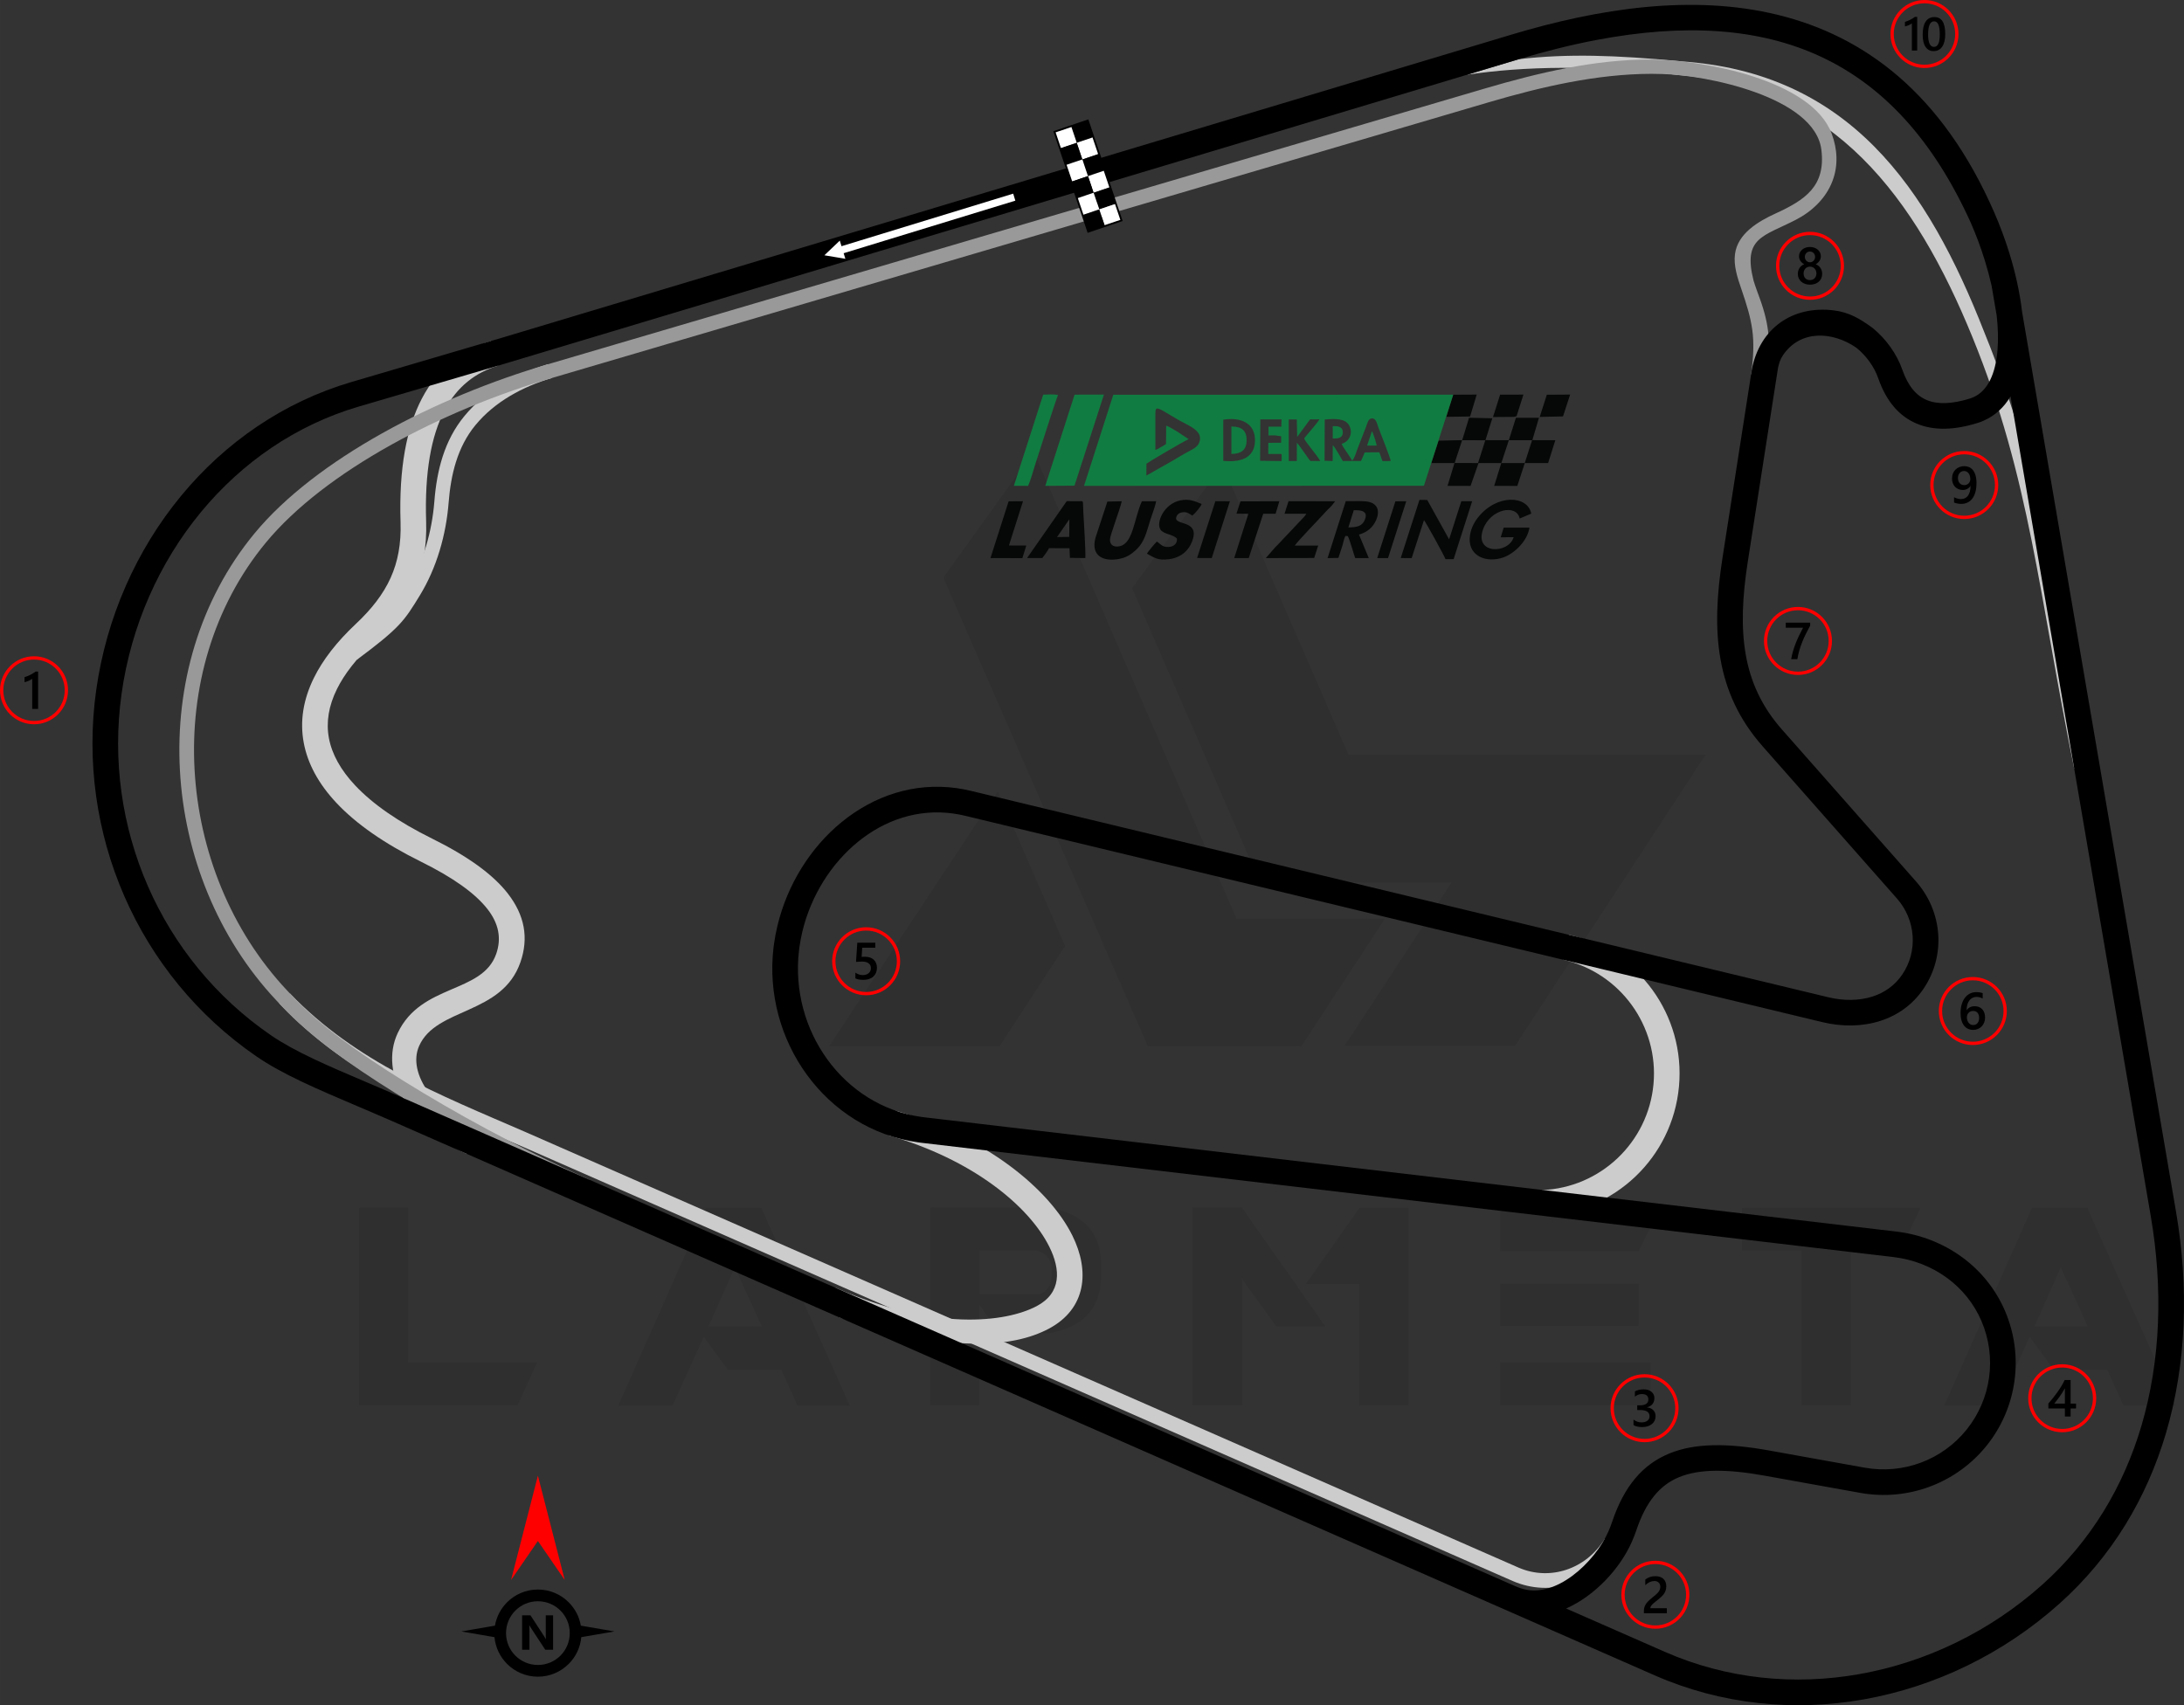
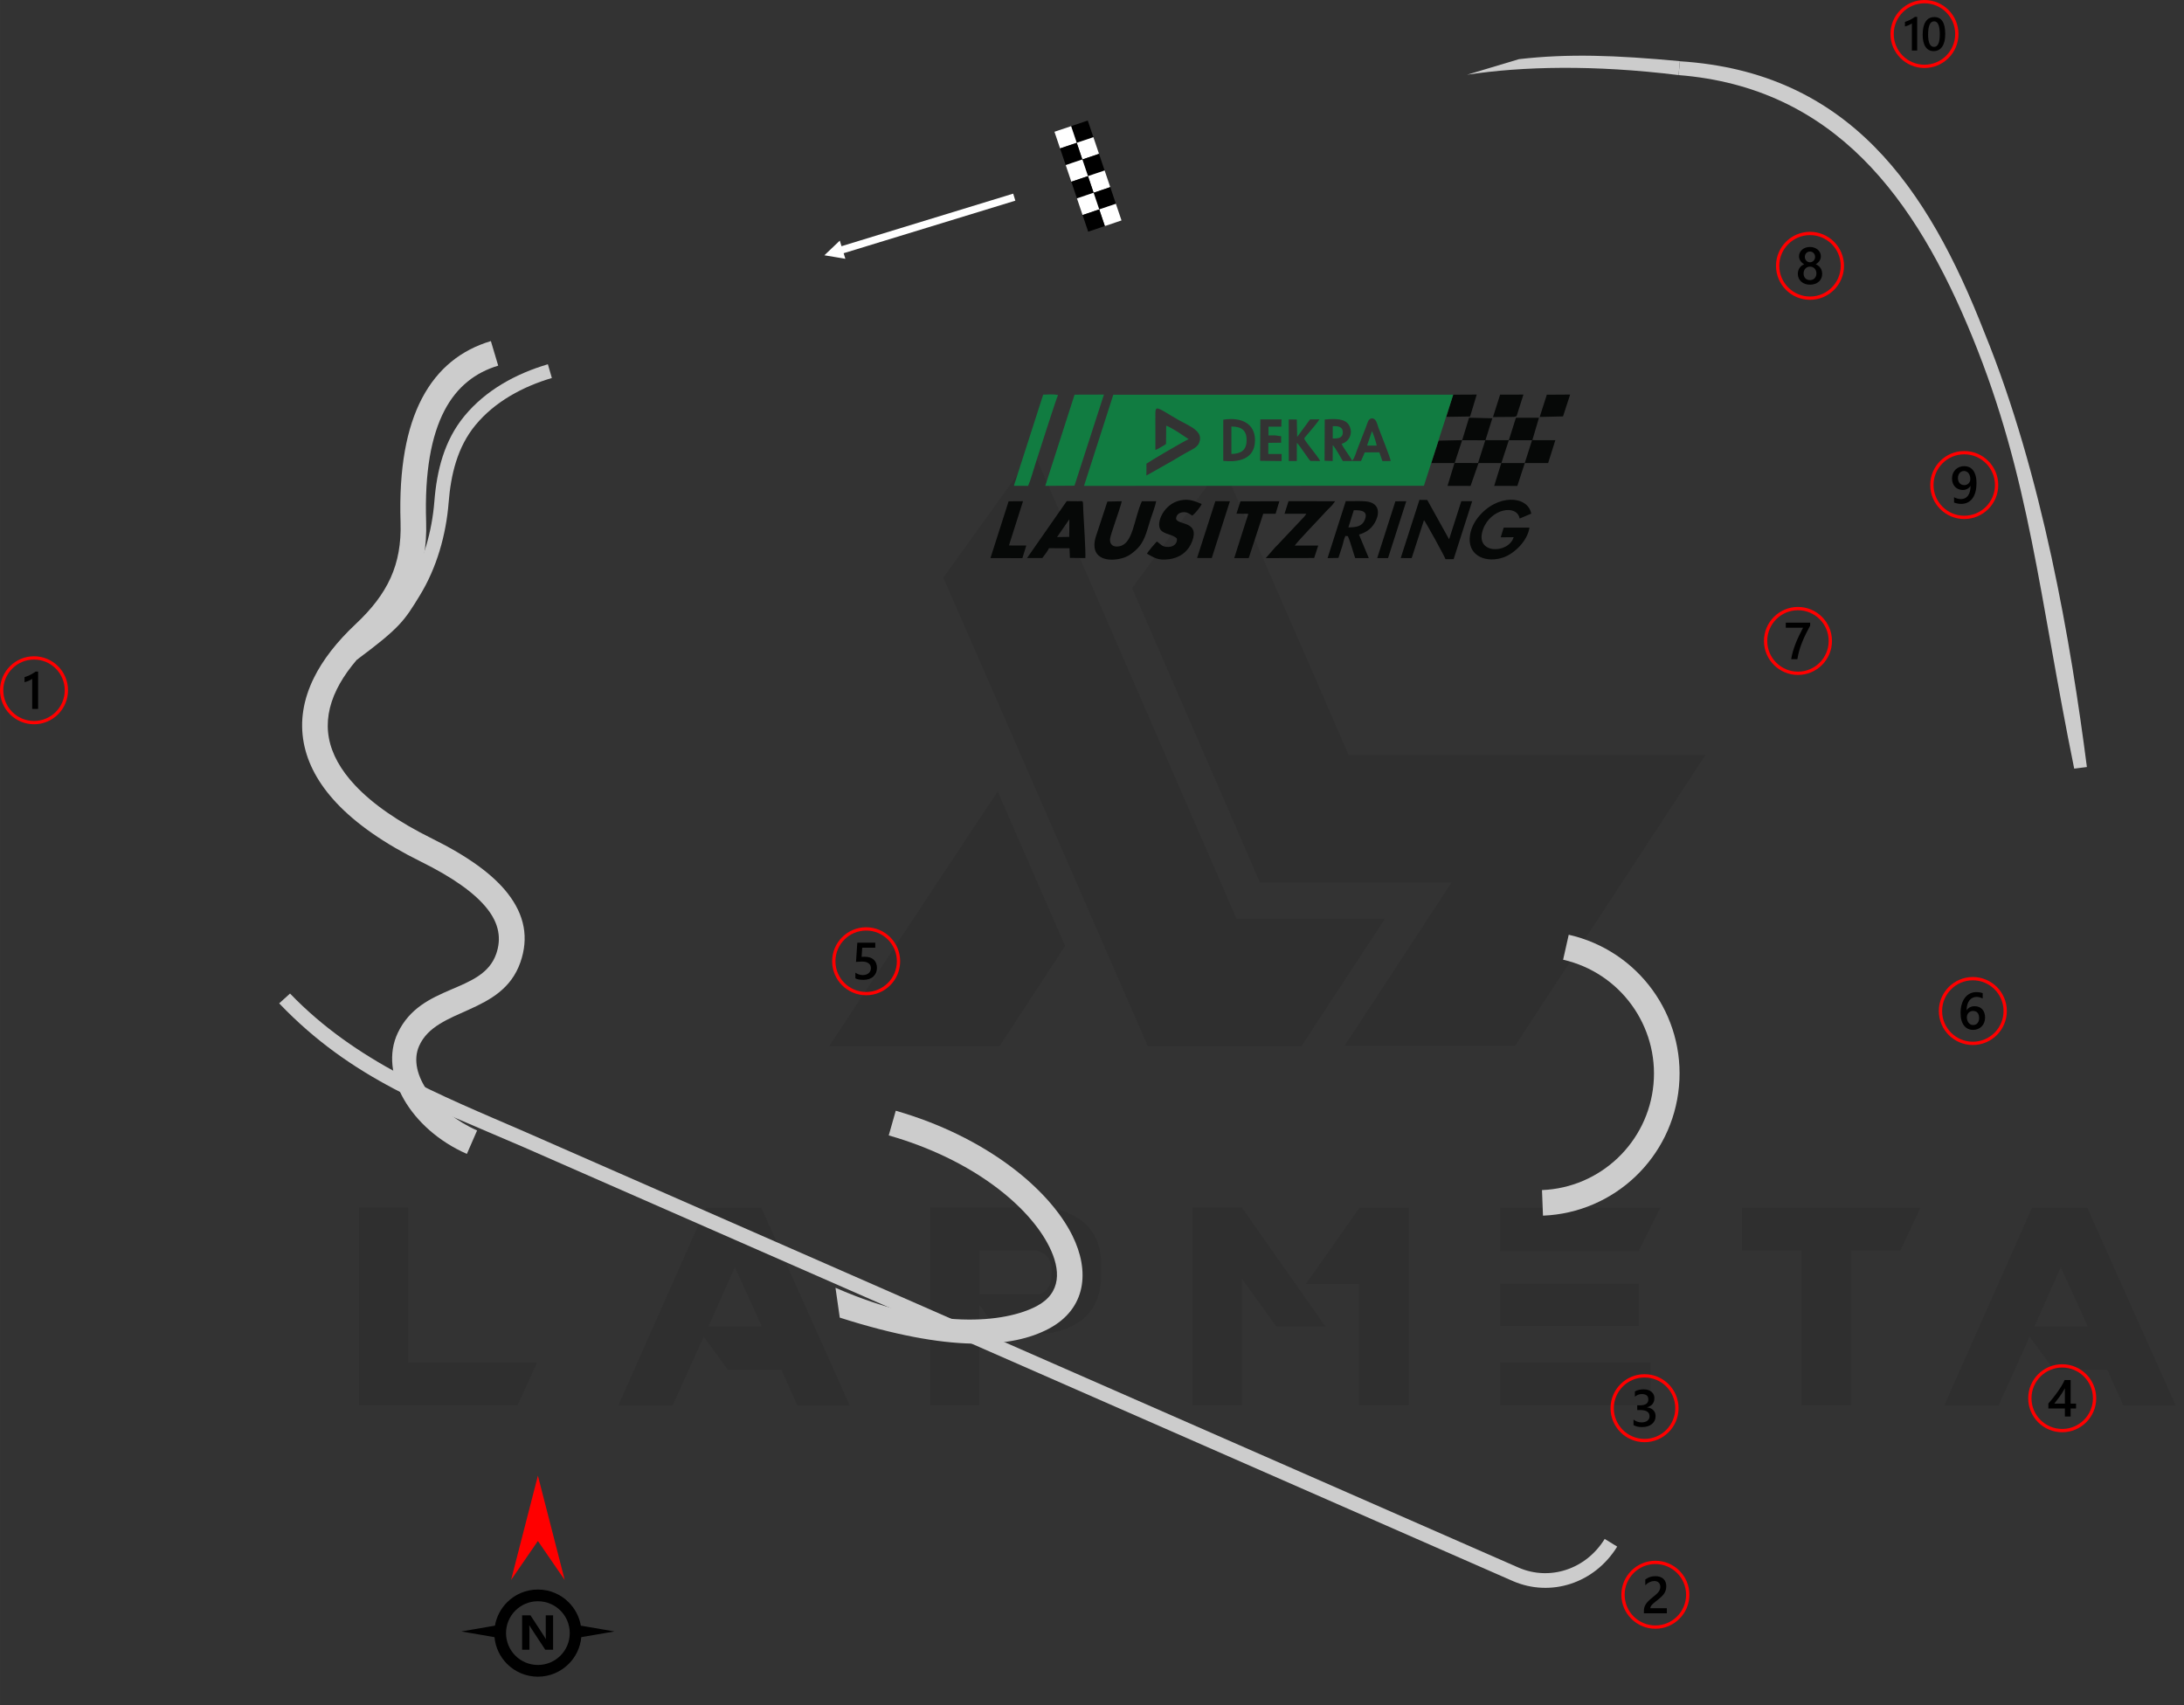
<svg xmlns="http://www.w3.org/2000/svg" xml:space="preserve" width="209.949mm" height="163.947mm" version="1.1" style="shape-rendering:geometricPrecision; text-rendering:geometricPrecision; image-rendering:optimizeQuality; fill-rule:evenodd; clip-rule:evenodd" viewBox="0 0 13019.15 10166.57">
  <rect x="0" y="0" width="13019.15" height="10166.57" fill="#333333" stroke="none" />
  <defs>
    <style type="text/css">
   
    .fil6 {fill:black}
    .fil9 {fill:#060807}
    .fil10 {fill:#117C41}
    .fil3 {fill:#999999}
    .fil2 {fill:#CCCCCC}
    .fil7 {fill:white}
    .fil4 {fill:black;fill-rule:nonzero}
    .fil1 {fill:#CCCCCC;fill-rule:nonzero}
    .fil5 {fill:red;fill-rule:nonzero}
    .fil8 {fill:white;fill-rule:nonzero}
    .fil0 {fill:black;fill-opacity:0.071}
   
  </style>
  </defs>
  <g id="Layer_x0020_1">
    <path class="fil0" d="M2139.69 8378.6l0 -1179.97 293.03 0 0 924.05 769.72 0 -117.21 255.92 -945.54 0zm3483.26 -4934.78l1219.05 2793.64 916.24 0 498.17 -759.95 -884.98 0 -1209.28 -2783.87 -539.19 750.18zm1664.47 -672.04l752.13 1728.93 2127.47 0 -1135.04 1734.8 -1015.87 0 0 -1.95 636.87 -972.89 -1142.85 0 -761.91 -1754.33 539.19 -734.55zm-937.73 2867.88l-390.72 597.81 -1015.87 0 0 -1.95 1004.15 -1517.95 402.44 922.09zm-1283.51 2740.9l-312.57 0 -95.73 -212.94 -318.44 0 -144.57 -197.31 -185.59 410.25 -324.3 0 523.56 -1179.97 330.16 0 527.47 1179.97zm-525.52 -472.77l-160.19 -351.65 -156.29 351.65 316.48 0zm1299.15 -191.45l355.55 0c50.79,-15.63 76.19,-62.52 74.23,-140.66 0,-64.47 -31.25,-105.5 -97.67,-121.13l-332.11 0 0 261.79zm117.21 234.43l-119.17 -171.92 0 599.75 -293.04 0 0 -1179.97 705.25 0c207.08,37.12 312.57,148.47 314.53,337.97l0 70.33c-1.95,191.45 -105.49,306.71 -310.62,341.88l-296.95 -0.01 0 1.96zm1943.83 -42.99l-293.04 0 -203.17 -281.31 -0.01 752.13 -294.99 0 0 -1179.97 293.03 0 498.17 709.15zm203.17 -707.2l293.04 0 0 1178.02 -294.99 0 0 -722.83 -318.44 0 320.39 -455.19zm1734.79 922.1l0 255.92 -896.7 0 0 -255.92 896.7 0zm-70.33 -468.86l0 252.01 -826.37 0 0 -252.02 826.37 0.01zm128.93 -453.24l-128.93 257.88 -826.37 0 0 -257.88 955.31 0zm840.05 253.97l-353.6 0 0 -253.97 1064.71 0 -119.17 253.97 -294.99 0 0 924.05 -295 0 0 -924.05 -1.95 0zm2232.96 926.01l-312.58 0 -95.73 -212.94 -318.43 0 -144.57 -197.31 -185.59 410.25 -324.29 0 523.56 -1179.97 330.16 0 527.47 1179.97zm-525.52 -472.77l-160.19 -351.65 -156.29 351.65 316.48 0z" />
    <path class="fil1" d="M10013.83 365.27c1008.65,64.35 1478.08,753.56 1815.26,1616.53 346.61,849.49 516.97,1859.12 611.22,2591.28l-75.67 9.57c-210.08,-1030.92 -263.19,-1730.91 -606.43,-2572.14 -339.86,-832.94 -824.78,-1489.05 -1751.71,-1562.8l7.34 -82.44z" />
    <path class="fil1" d="M9192.01 7095.4c174.2,-7 332.39,-78.03 451.02,-190.73 118.71,-112.77 197.8,-267.15 213.7,-440.72 15.91,-173.6 -33.81,-339.83 -130.09,-472.37 -96.18,-132.42 -238.78,-231.03 -408.68,-269.56l33.5 -148.94c207.67,47.09 381.77,167.35 499.01,328.76 117.15,161.29 177.63,363.91 158.2,575.85 -19.42,211.97 -115.78,400.28 -260.36,537.63 -144.67,137.44 -337.68,224.05 -550.32,232.6l-5.98 -152.53z" />
    <path class="fil2" d="M8745.52 445.55c132.62,-39.83 235.67,-70.78 309.12,-92.84 293.95,-33.67 573.01,-23.95 959.24,11.96l-7.39 83.04c-506.59,-62.21 -927.85,-52.4 -1260.97,-2.16z" />
    <path class="fil2" d="M3289.69 2253.75c-171.24,50.33 -340.2,140.52 -456.06,281.55 -107.52,130.87 -146.15,295.1 -159.23,460.62 -15.24,192.97 -71.06,390.02 -172.75,555.66 -91.09,148.39 -115.06,189.47 -374.37,381.9l-33.73 -139.12 9.38 -3.21c140.16,-48.08 249.86,-160.11 325.94,-284.04 94.67,-154.22 146.22,-338.27 160.4,-517.87 14.55,-184.29 59.12,-362.71 178.54,-508.06 127.61,-155.33 308.91,-253.73 497.84,-309.26l0.3 -0.09 23.74 81.92z" />
    <path class="fil1" d="M5339.75 6622.32c537.93,154.68 914.73,466.29 1052.69,744 105.28,211.9 83.46,437.23 -141.21,555.99 -217.06,114.73 -589.5,143.3 -1245.28,-66.58l-25.49 -177.95c592.56,260.17 1014.84,207.01 1199.59,109.35 148.57,-78.54 142.58,-218.01 75.41,-353.22 -121.48,-244.53 -460.05,-522.29 -957.58,-664.44l41.87 -147.15z" />
    <path class="fil1" d="M2783.13 6879.79c-336.95,-147.95 -527.04,-479.08 -411.93,-721.52 140.3,-295.49 503.74,-233.02 586.79,-471.12 32.51,-93.17 14.64,-181.02 -51.02,-265.74 -75,-96.76 -209.04,-190.82 -398.81,-284.65 -217.35,-107.46 -385.31,-224.83 -502.46,-349.62 -106.51,-113.46 -171.88,-233.71 -195.15,-359.03 -23.57,-126.99 -3.6,-256.63 60.93,-387.13 52.83,-106.85 135.64,-214.01 248.97,-320.41 94.8,-89 164.12,-177.8 208.17,-275.47 43.61,-96.74 63.21,-204 59.13,-331 -10.39,-323.07 36.11,-563.49 126.72,-737.14 95.14,-182.35 236.9,-290.96 411.72,-343.45l43.67 146.54c-135.81,40.78 -246.05,125.36 -320.21,267.49 -78.7,150.82 -118.88,366.24 -109.37,661.78 4.87,151.41 -19.09,280.6 -72.29,398.6 -52.78,117.05 -133.56,221.3 -242.87,323.92 -99.91,93.8 -171.97,186.34 -216.67,276.74 -49.55,100.21 -65.22,198 -47.77,292.02 17.77,95.7 70.12,190.11 156.27,281.88 104.74,111.56 258.08,218.08 458.8,317.31 210.43,104.04 362.19,212.38 452.05,328.32 99.21,127.99 125.3,263.24 74.35,409.29 -110.08,315.61 -501.3,267.71 -603.59,498.48 -74.65,168.42 105.47,398.53 345.58,503.95l-61.02 139.97z" />
    <path class="fil2" d="M1728.85 5923.54c394.74,410.23 890.73,603.15 1397.22,822.99l5926.54 2599.83c186.01,80.66 401.68,10.08 513.22,-171.15l74.51 45.8c-134.69,218.85 -395.75,303.56 -622.26,205.33l-5895.19 -2586.23c-556.08,-241.37 -1022.23,-401.77 -1458.66,-857.84l0.01 -0.27 64.6 -58.45 0.01 -0.01z" />
-     <path class="fil3" d="M10378.83 1718.31c-21.82,-63.29 -45.28,-135.41 -36.38,-203.1 16.23,-123.39 139.02,-195.29 241.64,-242.25 177.3,-81.12 299.72,-163.27 273.57,-379.16 -38.54,-318.16 -694.64,-447.47 -948.95,-452.37l-64.44 -1.25c-326.17,0.74 -655.76,77.4 -967.21,168.93l-5587.38 1644.63c-651.78,190.45 -1352.65,554.62 -1705.41,982.11 -629.87,763.33 -544.15,1954.86 126.71,2668.9 15.19,16.17 30.35,32.67 45.66,48.65 151.74,158.48 372.41,319.35 651.07,492.43 297.75,184.94 662.93,387.79 1104.99,587.51l-35.89 79.65c-445.61,-201.32 -814.22,-405.99 -1115.25,-592.98 -288.07,-178.93 -516.52,-346.47 -674,-512.81 -13.68,-14.45 -26.63,-28.24 -40.15,-42.63 -701.12,-746.25 -788.53,-1986.58 -130.47,-2784.09 364.92,-442.24 1081.2,-813.52 1749,-1008.65l5587.08 -1644.55c319.08,-93.78 656.91,-174.34 991.3,-172.3 300.07,1.83 953.97,118.65 1074.64,441.67 34.35,91.97 39.93,189.57 4.91,282.24 -39.34,104.09 -122.15,181.9 -219.65,232.12 -193.65,99.72 -315.86,104.69 -251.05,361.55 11.11,36.88 24.71,72.24 37.77,108.4 57.5,159.19 65.61,272.2 41.8,441.95l-94.35 9.82c30.55,-218.21 9.25,-314.84 -59.56,-514.43z" />
-     <path class="fil4" d="M11786.99 2522.26c-137.71,42.63 -258.61,46.1 -359.67,4.11 -104.18,-43.3 -182.52,-131.79 -231.1,-271.72 -23.49,-67.65 -70.73,-133.25 -130.44,-181.68 -142.39,-97.95 -334.3,-108.27 -437.76,45.81 -16.38,24.39 -22.25,45.34 -28.82,73.5l-180.38 1156.59c-31.95,204.88 -41.49,388.61 -11.94,555.35 28.7,161.91 95.08,308.66 215.19,444.8l799.87 906.53c79.44,90.03 124.19,200.92 132.07,314.02 7.82,112.28 -20.8,227.04 -87.99,326.1 -65.17,96.09 -155.59,158.51 -257.87,191.21 -107.78,34.45 -228.28,35.19 -345,7.09l-5110.78 -1230.48c-22.64,-5.45 -46.04,-9.84 -70.09,-13.2 -211.27,-29.54 -409.35,39.74 -567.36,168.26 -161.04,130.98 -280.71,322.66 -331.74,534.63 -7.26,30.16 -13.22,61.62 -17.78,94.24 -0.61,4.43 -1.45,11.08 -2.49,19.87 -27.89,237.21 38.05,469.37 169.87,650.28 131.1,179.93 327.49,309.19 561.34,341.89 3.83,0.53 9.79,1.28 17.98,2.24l5791.69 680.91c144.24,16.96 279.41,70.11 392.49,152.78 111.16,81.25 200.91,191.03 256.97,323.01 56.53,133.08 74.3,276.29 55.37,414.41 -18.96,138.42 -74.56,271.66 -164.69,384.48 -90.19,112.9 -207.87,196.53 -338.67,245.6 -130.5,48.95 -274.08,63.26 -416.38,37.67l-570.15 -102.55c-219.56,-39.49 -386.45,-41.56 -509.46,8.95 -116,47.64 -197.46,147.33 -253.77,313.76 -8.19,24.23 -17.38,47.87 -27.48,70.87 -70.91,161.45 -221.33,322.83 -392.17,398.43l588.71 258.47c370.51,162.67 772.67,201.16 1158.88,132.77 397.86,-70.44 778.35,-254.14 1089.68,-532.19 292.87,-261.55 485.49,-588.05 591.65,-946.33 116.56,-393.31 129.2,-825.34 56.13,-1252.62l-835.87 -4886.98c-38.29,64.86 -91.46,114.96 -161.39,145.5 -11.71,5.1 -23.93,9.66 -36.64,13.59zm-8942.83 4217.57l0 -0.01 5443.57 2390.03 739.01 324.47c13.03,5.69 26.42,10.85 40.07,15.46 202.39,68.48 439.93,-154.04 521.23,-339.19 7.96,-18.14 15.55,-37.79 22.69,-58.9 71.49,-211.3 180.82,-340.29 340.51,-405.88 152.68,-62.7 346.44,-62.53 594.4,-17.93l570.15 102.55c114.82,20.65 230.77,9.07 336.22,-30.49 104.94,-39.36 199.55,-106.7 272.28,-197.75 72.86,-91.21 117.76,-198.53 132.99,-309.71 15.27,-111.46 0.96,-226.99 -44.6,-334.26 -45,-105.93 -117.2,-194.17 -206.73,-259.61 -91.71,-67.05 -201.75,-110.21 -319.51,-124.05l-5791.69 -680.91c-5.04,-0.59 -12.28,-1.55 -21.56,-2.85 -276.84,-38.71 -508.97,-191.25 -663.62,-403.49 -153.93,-211.25 -231,-481.67 -198.6,-757.36 0.66,-5.62 1.7,-13.44 3.09,-23.46 5,-35.73 11.96,-72 20.77,-108.6 58.9,-244.64 197.34,-466.13 383.78,-617.77 189.47,-154.11 428.32,-236.98 684.6,-201.15 27.12,3.79 55.28,9.17 84.45,16.19l5110.78 1230.48c90.69,21.83 182.86,21.72 263.64,-4.1 70.7,-22.6 133.04,-65.51 177.72,-131.39 47.17,-69.55 67.23,-150.66 61.67,-230.4 -5.6,-80.4 -37.37,-159.18 -93.78,-223.1l-799.87 -906.53c-140.59,-159.34 -218.2,-330.72 -251.68,-519.57 -32.62,-184.03 -22.56,-383.77 11.94,-604.99 58.51,-375.15 116.85,-750.34 175.42,-1125.48 48.35,-243.57 242.04,-379.08 486.2,-349.85 93.98,11.25 157.66,50.17 232.37,104.32 80.97,65.67 145.53,156.09 178.3,250.48 33.1,95.34 82.34,153.93 145.56,180.2 66.35,27.57 152.75,23.12 256.19,-8.9 7.03,-2.17 13.87,-4.73 20.48,-7.61 87.92,-38.38 132.87,-142.04 144.6,-278.48 5.52,-64.19 3.67,-134.71 -4.61,-208.93l-30.52 -178.41c-11.21,-49.59 -24.71,-99.86 -40.27,-150.12 -23.52,-75.98 -51.76,-151.93 -83.91,-225.55 -447.88,-987.66 -1188.61,-1286.3 -2231.05,-1088.92 -157.32,29.78 -308.81,68.93 -462.21,114.44l-6084.79 1827.34 0 0 -831.28 243.9c-375.95,110.57 -696.84,334.37 -939.24,627.36 -251.19,303.61 -418,681.22 -474.59,1084.18 -55.79,397.29 2.24,794.16 157.01,1148.21 154.03,352.33 403.92,662.35 732.82,888.26 143.75,98.74 340.25,182.38 571.51,280.81 68.21,29.03 139.5,59.38 217.83,93.77l440.24 193.29zm151.31 -4727.12l6015.51 -1806.54c515.78,-154.9 1076.54,-243 1588.02,-117.35 517.46,127.12 980.12,470.12 1288.88,1177.36 34.37,78.72 64.62,160.11 89.89,241.71 17.49,56.49 32.57,113.11 45.01,169.11l0.02 0 0.06 0.34c13.59,61.25 24,121.74 30.86,180.45l917.92 5366.64c76.83,449.24 63.11,904.88 -60.32,1321.41 -113.93,384.44 -321.11,735.23 -636.51,1016.91 -333.13,297.5 -739.92,493.99 -1165.05,569.27 -414.53,73.4 -846.94,31.76 -1246.21,-143.54l-897.75 -394.16 -739.07 -324.5 -5883.81 -2583.32c-72.14,-31.67 -145.94,-63.09 -216.62,-93.17 -238.98,-101.72 -442.03,-188.14 -597.83,-295.16 -353.09,-242.52 -621.34,-575.3 -786.66,-953.46 -165.9,-379.5 -228.12,-804.69 -168.37,-1230.16 60.58,-431.43 239.17,-835.71 508.09,-1160.75 261.08,-315.57 607.45,-556.83 1014,-676.4l899.97 -264.7z" />
    <g id="_1761859528672">
      <g>
        <path class="fil5" d="M202.74 3912.7c55.98,0 106.67,22.7 143.35,59.38 36.69,36.68 59.38,87.37 59.38,143.35 0,55.98 -22.7,106.68 -59.38,143.36 -36.68,36.68 -87.37,59.38 -143.35,59.38 -55.98,0 -106.68,-22.71 -143.36,-59.38 -36.69,-36.69 -59.38,-87.39 -59.38,-143.36 0,-55.98 22.7,-106.67 59.38,-143.35 36.68,-36.69 87.38,-59.38 143.36,-59.38zm129.44 73.3c-33.13,-33.12 -78.89,-53.61 -129.44,-53.61 -50.55,0 -96.32,20.49 -129.44,53.61 -33.11,33.12 -53.61,78.89 -53.61,129.44 0,50.55 20.49,96.32 53.61,129.44 33.13,33.12 78.89,53.61 129.44,53.61 50.55,0 96.32,-20.49 129.44,-53.61 33.12,-33.13 53.61,-78.9 53.61,-129.44 0,-50.55 -20.49,-96.32 -53.61,-129.44z" />
        <path class="fil6" d="M227.2 4004.17l0 222.52 -35.23 0 0 -179.42c-6.37,4.56 -13.21,8.45 -20.57,11.61 -7.3,3.2 -15.7,6 -25.13,8.43l0 -30.04c5.9,-1.91 11.55,-3.93 16.99,-6.06 5.49,-2.12 10.88,-4.51 16.16,-7.14 5.34,-2.64 10.67,-5.6 16.12,-8.81 5.39,-3.27 10.99,-6.95 16.79,-11.09l14.86 0z" />
      </g>
      <g>
        <g>
          <rect class="fil6" transform="matrix(0.467 1.383 -1.383 0.467 6484.33 718.629)" width="71.78" height="71.78" />
          <rect class="fil7" transform="matrix(0.467 1.383 -1.383 0.467 6517.85 817.902)" width="71.78" height="71.78" />
          <rect class="fil6" transform="matrix(0.467 1.383 -1.383 0.467 6551.38 917.174)" width="71.78" height="71.78" />
          <rect class="fil7" transform="matrix(0.467 1.383 -1.383 0.467 6584.9 1016.45)" width="71.78" height="71.78" />
          <rect class="fil6" transform="matrix(0.467 1.383 -1.383 0.467 6618.42 1115.72)" width="71.78" height="71.78" />
          <rect class="fil7" transform="matrix(0.467 1.383 -1.383 0.467 6651.94 1214.99)" width="71.78" height="71.78" />
          <rect class="fil7" transform="matrix(0.467 1.383 -1.383 0.467 6385.06 752.151)" width="71.78" height="71.78" />
          <rect class="fil6" transform="matrix(0.467 1.383 -1.383 0.467 6418.58 851.423)" width="71.78" height="71.78" />
          <rect class="fil7" transform="matrix(0.467 1.383 -1.383 0.467 6452.1 950.696)" width="71.78" height="71.78" />
          <rect class="fil6" transform="matrix(0.467 1.383 -1.383 0.467 6485.63 1049.97)" width="71.78" height="71.78" />
          <rect class="fil7" transform="matrix(0.467 1.383 -1.383 0.467 6519.15 1149.24)" width="71.78" height="71.78" />
          <rect class="fil6" transform="matrix(0.467 1.383 -1.383 0.467 6552.67 1248.51)" width="71.78" height="71.78" />
        </g>
-         <path class="fil4" d="M6687.2 1319.44l-203.71 68.77 -204.61 -605.96 208.85 -70.54c68.44,201.91 136.44,403.99 204.65,605.99l-5.18 1.74zm-102.75 23.19l94.08 -31.76 -197.62 -585.3 -188.22 63.52 197.64 585.3 94.11 -31.77z" />
      </g>
      <g>
        <path class="fil4" d="M3206.45 9476.96c71.64,0 136.57,29.09 183.58,76.09l0.14 0.14c37.08,37.08 62.98,85.3 72.29,139.17l200.31 34.5 -197.62 34.04c-5.72,62.14 -33.3,117.92 -74.98,159.6l-0.14 0c-47.02,47 -111.94,76.09 -183.58,76.09 -71.75,0 -136.72,-29.09 -183.73,-76.09 -41.68,-41.68 -69.27,-97.48 -74.98,-159.6l-197.62 -34.04 200.31 -34.5c9.31,-53.87 35.21,-102.09 72.29,-139.17l0 -0.14c47,-47 111.98,-76.09 183.73,-76.09zm90.62 359.08l-46.64 0 -84.63 -128.98c-4.94,-7.53 -8.41,-13.19 -10.31,-17.01l-0.55 0c0.74,7.24 1.12,18.33 1.12,33.18l0 112.81 -43.67 0 0 -205.25 49.84 0 81.44 124.93c3.71,5.66 7.13,11.24 10.31,16.76l0.58 0c-0.78,-4.74 -1.17,-14.17 -1.17,-28.19l0 -113.5 43.67 0 0 205.25zm43.77 -233.65c-34.35,-34.32 -81.89,-55.56 -134.38,-55.56 -52.46,0 -99.96,21.27 -134.32,55.62 -34.4,34.29 -55.63,81.82 -55.63,134.32 0,52.46 21.28,99.96 55.63,134.32 34.35,34.35 81.86,55.62 134.32,55.62 52.5,0 100.03,-21.23 134.38,-55.56 34.29,-34.42 55.56,-81.93 55.56,-134.38 0,-52.5 -21.23,-100.03 -55.56,-134.39z" />
        <polygon class="fil5" points="3206.45,9187.47 3046.51,9420.17 3206.45,8798.01 3366.4,9420.17 " />
      </g>
      <polygon class="fil8" points="5029.11,1509.73 6052.61,1196.36 6039.8,1154.53 5016.31,1467.89 5006.11,1434.6 4914.28,1522.01 5039.31,1543.02 " />
      <g>
        <path class="fil9" d="M9174.06 2490.64l-137.39 0.2 -42.19 133.55 -139.31 -0.27 40.75 -130.22 -138.68 -3.43 -41.04 134.11 137.88 0.38 -43.36 135.72 -139.22 -0.4 44.65 -136.22 -140.46 3.01 -43.26 133.7 137.89 0.12 -41.36 135.82 137.27 0.35 47.69 -136.36 135.86 0.27 44.7 -136.44 138.32 0.15 -43.52 135.95 -139.91 0.22 -42.32 135.92 138.06 0.34 44.34 -136.3 139.28 -0.15 42.87 -136.28 -137.03 -0.31 39.48 -133.44zm4.42 -4.82l138.91 -3.13 42.45 -130.21 -138.97 0.86 -42.4 132.49zm-278.55 0.71l125.27 -0.97 15.39 -4.37 40.85 -128.59 -138.97 0.36 -42.55 133.57zm-136.44 -3.4l39.54 -130.59 -140.24 0.67 -40.9 132.08 141.6 -2.16z" />
        <path class="fil9" d="M6806.73 2988.64c-47.81,108.35 -51.95,249.87 -131.37,267.75 -34.84,7.84 -60.76,-5.84 -58.43,-41.77 1.75,-27.01 58.89,-175.4 70.06,-226.15l-85.77 1.89 -70.75 215c-31.75,118.03 58.59,142.87 139.43,127.29 44.11,-8.5 68.81,-24.86 95.95,-48.47 57.68,-50.18 66.12,-105.07 92.97,-189.1 9.67,-30.28 28.61,-78.25 33.06,-106.76l-85.14 0.32zm1228.17 207.94l-14.94 -1.26c-8.64,17.03 -14.01,47.51 -18.28,60.29 -8.22,24.69 -14.82,46.64 -23.25,70.69l-64.6 1.18 108.45 -339.52c38.12,0.83 84.8,-2.39 120.76,1.43 75.2,8 81.76,62.1 60.81,110.22 -20.29,46.61 -54.81,74.06 -102.65,87.57l58.25 140.02 -80.76 0c-6.59,-15.61 -29.05,-98.51 -43.78,-130.64zm348.06 -208.25l-64.9 0.5 -108.41 338.56 64.62 0.05 108.7 -339.1zm-1051.37 0.02l-86.86 -0.04 -108.82 338.49 87.57 0.33 108.12 -338.78zm-1233.27 -0.08l-85.83 0.61 -108.33 338.5 190.42 0.25 23.2 -75.15 -103.36 -0.32 83.9 -263.89zm1505.67 74.87l22.47 -74.72 -231.92 0.55 -23.93 73.71 70.8 0.77 -84.06 263.91 86.53 -0.16 86.41 -264.17 73.71 0.09zm466.13 -21.11c46.25,-1.15 88.87,5.12 64.19,60.4 -15.4,34.5 -46.33,41.62 -96.41,41.99l32.23 -102.39zm-962.73 32.18c17.54,-13.64 49.4,-51.75 56.07,-69.42 -39.72,-15.65 -72.19,-32.64 -126.61,-21.59 -99.48,20.2 -147.13,134.09 -119.1,174.51 20.08,28.97 75.05,27.09 98.17,53.72 2.59,30.63 -20.4,48.06 -49.66,49.55 -41.86,2.14 -50.82,-21.95 -70.23,-32.2 -11.31,11.55 -52.54,58.46 -58.67,72.59 41.32,21.67 62.55,42.03 131.85,32.63 69.14,-9.38 116.53,-49.78 137.9,-107.97 44.52,-121.24 -86.65,-94.01 -96.55,-132.79 1.11,-22.67 16.02,-35.81 38.54,-38.95 27.97,-3.9 43.96,10.95 58.29,19.91zm610.97 178.54c17.13,-26.47 148.47,-161.14 182.62,-199.68 22.73,-25.65 30.19,-25.62 58.23,-64.65l-278.14 -0.18 -23.97 74.95 129.89 0.11c-6.42,11.26 -18.53,25.31 -28.76,34.84l-123.69 130.89c-11.55,13.67 -17.62,18.48 -30.79,31.74l-58.15 66.61 288.38 -0.57 24.18 -74.13 -139.81 0.06zm1304.63 -49.97c-28.91,100.16 -236.93,104.38 -182.08,-47.39 44.39,-122.81 200.82,-151.39 217.97,-63.86l69.13 -29.19c-20.28,-108.9 -205.7,-120.77 -319.61,25.54 -23.71,30.45 -45.18,73.33 -47.34,122.72 -4.66,106.92 101.93,147.33 200.68,112.85 67.12,-23.43 143.97,-98.97 155.55,-177.61l-153.61 -0.07 -17.88 57.79 77.19 -0.78zm-247.13 -214.44l-64.7 -0.36 -72.84 227.34 -130.24 -234.46 -46.5 -0.66 -111.64 346.87 65.23 0.38 73.35 -226.09c9.26,8.75 122.6,214.64 128.33,232.54l48.47 -0.17 110.54 -345.37zm-2401.46 107.84l-0.53 104.78 -72.6 1 73.13 -105.78zm-160.89 230.72c9.95,-13.18 34.99,-45.13 39.27,-58.52l122.64 0.43 2.42 57.39 92.03 1c2.73,-38.54 -8.89,-216.39 -12.07,-276.94 -3.89,-73.97 4.84,-61.91 -31.46,-61.86l-67.39 -0.6 -236.5 339.29 91.07 -0.19z" />
        <path class="fil10" d="M7292.16 2502.18c105.28,-16.88 190.71,20.92 189.13,125.36 -1.67,110.7 -98.84,129.92 -189.22,120.1l0.09 -245.45zm857.12 154.46l57.62 -0.09c-4.33,-21.18 -19.71,-69.78 -28.25,-86.25l-29.37 86.33zm-204.74 -42.4c32.54,0.91 61.03,-2.61 60.26,-37.62 -0.74,-33.83 -28.92,-36.59 -59.93,-36.07l-0.32 73.68zm-603.85 92.24c57.24,-0.85 89.23,-21.94 90.5,-78.92 1.39,-62.02 -29.87,-84.34 -90.59,-84.68l0.09 163.59zm-1211.99 190.27c16.43,-36.41 31.19,-94.02 44.62,-134.7 19.3,-58.44 121.81,-382.48 133.81,-406.9 -28.08,-6.18 -60.36,-2.59 -88.53,-2.19l-174.71 543.61 84.81 0.18zm452.02 -544.18l-175.03 0.53 -174.68 543.74 174.21 -1.22 175.5 -543.05zm1479.38 394.19c14.86,-13.2 23.01,-48.37 30.78,-67.4l51.57 -132.49c8.17,-19.43 12.33,-52.9 37.21,-52.34 24.61,0.55 29.46,33.39 37.73,55.91 16.31,44.36 68.07,170.73 73.06,198.29l-49.65 0.21 -18.25 -52.24 -87 0.6 -22.24 51.27 -108.68 -0.09c-8.48,-15.6 -47.77,-84.34 -59.83,-94.46l-0.55 94.78 -48.27 -1.7 0.98 -245.9c60.2,-5.94 121.55,-6.33 144.65,33.52 27.9,48.11 -0.5,100.77 -43.98,111.11 7.88,22.31 52.07,77.16 62.48,100.95zm-498.46 -150.48c13.13,-0.74 25.75,-0.42 38.93,-0.49l36.54 5.32 -0.15 38.42 -76.35 0.79 -0.17 66.13 79.42 0.2 -0.01 42.24 -128.09 -1.57 1.35 -246.87 126.4 -0.07 -1.69 38.84c11.47,4.12 -0.24,-3.01 1.3,0.64 0.06,0.14 -0.56,2.23 -1.17,3.76l-76.35 0.18 0.06 52.47zm-674.33 -117.52c0,-50.51 0.17,-56.77 63.15,-19.23 28.39,16.92 52.53,31.76 81.47,47.93 60.45,33.78 142.54,62.92 117.21,130.51 -11.32,30.19 -44.42,42.84 -71.53,57.63 -28.34,15.45 -52.59,30.61 -81.28,47.64l-162.56 92.01 0.42 -70.75c7.46,-7.04 222.07,-133.98 251.54,-146.19l-66.1 -43.87c-17.27,-10.26 -52.95,-32.56 -67.76,-36.53l-1.05 109.17c-11.44,8.94 -19.4,11.84 -31.5,19.26l-14.62 8.8c-8.41,4.41 -10.62,5.22 -17.26,7.93l-0.11 -204.3zm922.18 21.59l55.48 -0.16c-11.57,21.45 -59.43,75.51 -80.22,100.27 -8.66,10.3 -4.87,3.75 -9.87,15.29 10.93,24.23 74.37,95.68 95.48,132.82l-58.41 -0.25c-6.58,-2.59 -62.26,-90.23 -81.23,-108.54l-0.25 109.01 -47.91 -0.21 -0.25 -247.82 48.05 0.24 2.33 104.03 76.83 -104.67zm853.31 -147.15l-2026.3 0.5 -174.46 543.1 2026.16 -0.71 174.6 -542.88z" />
      </g>
      <g>
        <path class="fil5" d="M11472.08 0c55.98,0 106.67,22.7 143.36,59.38 36.69,36.69 59.38,87.37 59.38,143.35 0,55.98 -22.7,106.68 -59.38,143.36 -36.69,36.67 -87.38,59.38 -143.36,59.38 -55.98,0 -106.67,-22.7 -143.36,-59.38 -36.69,-36.69 -59.38,-87.39 -59.38,-143.36 0,-55.98 22.7,-106.67 59.38,-143.35 36.68,-36.69 87.38,-59.38 143.36,-59.38zm129.44 73.3c-33.12,-33.12 -78.89,-53.61 -129.44,-53.61 -50.55,0 -96.32,20.49 -129.44,53.61 -33.13,33.12 -53.61,78.89 -53.61,129.44 0,50.55 20.49,96.32 53.61,129.44 33.11,33.12 78.88,53.61 129.44,53.61 50.55,0 96.32,-20.49 129.44,-53.61 33.12,-33.12 53.61,-78.89 53.61,-129.44 0,-50.55 -20.49,-96.32 -53.61,-129.44z" />
        <path class="fil6" d="M11428.73 100.69l0 200.82 -31.79 0 0 -161.92c-5.74,4.11 -11.92,7.63 -18.57,10.48 -6.59,2.89 -14.16,5.42 -22.67,7.61l0 -27.12c5.33,-1.72 10.42,-3.54 15.33,-5.47 4.95,-1.91 9.82,-4.07 14.59,-6.44 4.82,-2.39 9.63,-5.06 14.55,-7.95 4.88,-2.95 9.92,-6.27 15.16,-10.01l13.41 0zm97.7 204.1c-20.43,0 -36.43,-8.32 -47.88,-25.06 -11.45,-16.69 -17.16,-40.86 -17.16,-72.47 0,-34.7 5.93,-60.93 17.9,-78.74 11.97,-17.81 29.23,-26.75 51.81,-26.75 43.2,0 64.75,33.57 64.75,100.72 0,33.24 -6.08,58.58 -18.27,76.07 -12.16,17.49 -29.23,26.23 -51.15,26.23zm3.18 -177.63c-23.86,0 -35.77,26.23 -35.77,78.74 0,49.15 11.68,73.69 35.07,73.69 22.99,0 34.5,-24.96 34.5,-74.9 0,-51.72 -11.27,-77.53 -33.8,-77.53z" />
      </g>
      <g>
        <path class="fil5" d="M11709.18 2689.01c55.98,0 106.68,22.7 143.36,59.38 36.68,36.68 59.38,87.38 59.38,143.36 0,55.98 -22.7,106.67 -59.38,143.36 -36.68,36.68 -87.38,59.38 -143.36,59.38 -55.98,0 -106.67,-22.71 -143.36,-59.38 -36.68,-36.69 -59.38,-87.38 -59.38,-143.36 0,-55.98 22.7,-106.68 59.38,-143.36 36.69,-36.68 87.38,-59.38 143.36,-59.38zm129.44 73.3c-33.13,-33.12 -78.9,-53.61 -129.44,-53.61 -50.55,0 -96.32,20.49 -129.44,53.61 -33.11,33.13 -53.61,78.9 -53.61,129.44 0,50.55 20.49,96.31 53.61,129.44 33.13,33.12 78.9,53.61 129.44,53.61 50.55,0 96.32,-20.49 129.44,-53.61 33.11,-33.12 53.61,-78.89 53.61,-129.44 0,-50.55 -20.49,-96.32 -53.61,-129.44z" />
        <path class="fil6" d="M11782.11 2879.85c0,21.77 -2.33,40.46 -7.04,56.17 -4.72,15.69 -11.19,28.59 -19.43,38.69 -8.24,10.1 -17.93,17.56 -28.95,22.38 -11.09,4.81 -23.01,7.2 -35.76,7.2 -4.14,0 -8.33,-0.25 -12.53,-0.73 -4.2,-0.52 -8.18,-1.19 -11.97,-1.97 -3.84,-0.82 -7.26,-1.71 -10.36,-2.69 -3.06,-0.92 -5.65,-1.87 -7.67,-2.8l0 -31.7c2.12,1.3 4.77,2.65 7.93,3.99 3.11,1.41 6.53,2.59 10.21,3.68 3.73,1.04 7.57,1.92 11.55,2.53 3.99,0.68 7.88,1.04 11.61,1.04 8.59,0 16.42,-1.71 23.46,-5.02 7.06,-3.37 13,-8.3 17.98,-14.87 4.97,-6.59 8.75,-14.76 11.45,-24.5 2.69,-9.8 4.04,-21.08 4.04,-33.94l-0.63 0c-1.81,3.21 -4.2,6.28 -7.2,9.18 -3,2.9 -6.43,5.43 -10.26,7.61 -3.84,2.18 -8.14,3.89 -12.81,5.24 -4.71,1.29 -9.74,1.96 -15.12,1.96 -9.12,0 -17.56,-1.59 -25.44,-4.81 -7.83,-3.16 -14.62,-7.67 -20.41,-13.57 -5.76,-5.86 -10.26,-13 -13.57,-21.4 -3.27,-8.4 -4.92,-17.77 -4.92,-28.08 0,-11.34 1.86,-21.56 5.59,-30.72 3.79,-9.17 8.91,-16.94 15.5,-23.36 6.57,-6.43 14.34,-11.4 23.2,-14.87 8.9,-3.53 18.6,-5.29 29.01,-5.29 9.79,0 19.12,1.87 27.87,5.55 8.76,3.73 16.42,9.57 23.06,17.61 6.63,8.08 11.86,18.44 15.79,31.19 3.88,12.75 5.8,28.19 5.8,46.32zm-36.74 -23.2c0,-7.3 -0.92,-13.95 -2.79,-19.89 -1.87,-5.96 -4.46,-11.09 -7.83,-15.34 -3.31,-4.25 -7.31,-7.57 -11.92,-9.85 -4.56,-2.33 -9.64,-3.53 -15.07,-3.53 -4.88,0 -9.49,0.99 -13.89,2.96 -4.41,1.97 -8.24,4.82 -11.55,8.45 -3.27,3.62 -5.9,8.02 -7.82,13.2 -1.92,5.13 -2.85,10.88 -2.85,17.15 0,6.9 0.92,12.96 2.79,18.18 1.86,5.3 4.45,9.69 7.82,13.32 3.32,3.58 7.36,6.33 12.08,8.19 4.66,1.87 9.89,2.79 15.54,2.79 5.08,0 9.74,-0.92 14.04,-2.79 4.3,-1.87 8.02,-4.41 11.24,-7.62 3.16,-3.16 5.65,-6.95 7.51,-11.29 1.81,-4.35 2.69,-9.02 2.69,-13.94z" />
      </g>
      <g>
        <path class="fil5" d="M10789.75 1382.11c55.98,0 106.67,22.7 143.36,59.38 36.68,36.69 59.38,87.38 59.38,143.36 0,55.98 -22.7,106.68 -59.38,143.36 -36.69,36.68 -87.38,59.38 -143.36,59.38 -55.98,0 -106.67,-22.7 -143.36,-59.38 -36.67,-36.69 -59.38,-87.39 -59.38,-143.36 0,-55.98 22.71,-106.67 59.38,-143.36 36.69,-36.68 87.38,-59.38 143.36,-59.38zm129.44 73.3c-33.13,-33.12 -78.9,-53.61 -129.44,-53.61 -50.55,0 -96.31,20.49 -129.44,53.61 -33.12,33.12 -53.61,78.89 -53.61,129.44 0,50.55 20.49,96.32 53.61,129.44 33.13,33.12 78.89,53.61 129.44,53.61 50.55,0 96.32,-20.49 129.44,-53.61 33.11,-33.12 53.61,-78.89 53.61,-129.44 0,-50.55 -20.49,-96.32 -53.61,-129.44z" />
        <path class="fil6" d="M10717.21 1633.05c0,-6.26 0.78,-12.32 2.34,-18.18 1.55,-5.9 3.94,-11.3 7.04,-16.27 3.16,-4.98 7.1,-9.43 11.87,-13.37 4.77,-3.93 10.31,-7.09 16.69,-9.54 -9.43,-5.28 -16.89,-12.01 -22.49,-20.25 -5.54,-8.29 -8.34,-17.41 -8.34,-27.42 0,-8.02 1.66,-15.38 4.98,-22.17 3.26,-6.78 7.83,-12.64 13.62,-17.61 5.86,-4.98 12.69,-8.81 20.58,-11.61 7.93,-2.79 16.53,-4.2 25.79,-4.2 9.43,0 18.09,1.45 26.07,4.25 7.93,2.85 14.81,6.73 20.61,11.71 5.8,4.97 10.36,10.83 13.57,17.62 3.27,6.78 4.87,14.08 4.87,22.01 0,10 -2.79,19.12 -8.34,27.42 -5.59,8.24 -12.95,14.97 -22.17,20.25 6.26,2.45 11.81,5.61 16.63,9.49 4.81,3.89 8.81,8.28 12.07,13.26 3.22,4.98 5.65,10.36 7.3,16.27 1.61,5.86 2.39,11.96 2.39,18.34 0,9.53 -1.77,18.24 -5.28,26.12 -3.58,7.87 -8.5,14.66 -14.88,20.25 -6.36,5.65 -14.03,10 -22.95,13.16 -8.85,3.11 -18.7,4.66 -29.42,4.66 -10.62,0 -20.36,-1.55 -29.22,-4.66 -8.86,-3.16 -16.48,-7.52 -22.89,-13.16 -6.43,-5.59 -11.45,-12.38 -15.03,-20.25 -3.63,-7.88 -5.39,-16.59 -5.39,-26.12zm34.3 -3c0,6.16 0.88,11.71 2.69,16.69 1.86,4.97 4.41,9.17 7.77,12.59 3.31,3.42 7.35,6.06 12.07,7.87 4.71,1.81 9.95,2.75 15.7,2.75 5.55,0 10.67,-0.94 15.34,-2.8 4.67,-1.86 8.65,-4.55 12.07,-8.02 3.37,-3.53 6.06,-7.73 7.98,-12.64 1.92,-4.87 2.85,-10.36 2.85,-16.42 0,-5.59 -0.87,-10.83 -2.69,-15.75 -1.86,-4.87 -4.4,-9.17 -7.76,-12.79 -3.32,-3.68 -7.36,-6.53 -12.08,-8.65 -4.71,-2.13 -9.95,-3.21 -15.7,-3.21 -5.44,0 -10.57,0.98 -15.22,2.95 -4.73,1.97 -8.76,4.76 -12.18,8.35 -3.37,3.63 -6.02,7.87 -7.98,12.85 -1.92,4.97 -2.85,10.36 -2.85,16.27zm7.41 -98.39c0,4.56 0.82,8.76 2.44,12.69 1.61,3.88 3.77,7.26 6.52,10.16 2.75,2.9 5.96,5.13 9.64,6.73 3.67,1.67 7.67,2.45 11.91,2.45 4.25,0 8.24,-0.84 11.92,-2.49 3.67,-1.66 6.95,-3.94 9.74,-6.84 2.75,-2.9 4.98,-6.26 6.59,-10.16 1.61,-3.89 2.43,-8.09 2.43,-12.54 0,-4.55 -0.78,-8.81 -2.33,-12.74 -1.61,-3.93 -3.73,-7.36 -6.47,-10.15 -2.75,-2.85 -5.96,-5.08 -9.69,-6.68 -3.78,-1.61 -7.82,-2.43 -12.17,-2.43 -4.56,0 -8.7,0.82 -12.44,2.49 -3.73,1.66 -6.94,3.99 -9.63,6.95 -2.69,2.9 -4.77,6.32 -6.22,10.2 -1.51,3.88 -2.22,8.02 -2.22,12.38z" />
      </g>
      <g>
        <path class="fil5" d="M10717.97 3618.6c55.98,0 106.68,22.71 143.36,59.39 36.67,36.69 59.38,87.39 59.38,143.36 0,55.98 -22.71,106.67 -59.38,143.36 -36.69,36.68 -87.39,59.38 -143.36,59.38 -55.98,0 -106.68,-22.7 -143.36,-59.38 -36.68,-36.69 -59.38,-87.38 -59.38,-143.36 0,-55.98 22.7,-106.68 59.39,-143.36 36.68,-36.68 87.38,-59.39 143.36,-59.39zm129.44 73.31c-33.13,-33.13 -78.89,-53.61 -129.44,-53.61 -50.55,0 -96.32,20.49 -129.44,53.61 -33.13,33.12 -53.62,78.88 -53.62,129.44 0,50.55 20.49,96.32 53.61,129.44 33.12,33.12 78.89,53.61 129.44,53.61 50.55,0 96.32,-20.49 129.44,-53.61 33.12,-33.12 53.61,-78.89 53.61,-129.44 0,-50.55 -20.49,-96.32 -53.61,-129.44z" />
        <path class="fil6" d="M10790.69 3730.14c-9.12,16.67 -17.72,33.21 -25.8,49.53 -8.13,16.38 -15.44,32.74 -22.01,49.27 -6.59,16.47 -12.28,33.11 -17.16,49.84 -4.87,16.79 -8.59,33.88 -11.24,51.39l-36.88 0c2.43,-15.59 5.9,-31.13 10.41,-46.68 4.5,-15.54 9.79,-31.04 15.86,-46.57 6.06,-15.55 12.84,-31.15 20.41,-46.84 7.51,-15.69 15.54,-31.55 24.03,-47.51l-103.05 0 0 -30.04 145.43 0 0 17.61z" />
      </g>
      <g>
        <path class="fil5" d="M11760.32 5825.03c55.98,0 106.68,22.7 143.36,59.38 36.67,36.69 59.38,87.39 59.38,143.36 0,55.98 -22.71,106.67 -59.38,143.36 -36.69,36.68 -87.39,59.38 -143.36,59.38 -55.98,0 -106.67,-22.7 -143.35,-59.38 -36.68,-36.69 -59.38,-87.38 -59.38,-143.36 0,-55.98 22.7,-106.68 59.38,-143.36 36.69,-36.68 87.37,-59.38 143.35,-59.38zm129.44 73.3c-33.13,-33.12 -78.89,-53.61 -129.44,-53.61 -50.55,0 -96.32,20.49 -129.44,53.61 -33.12,33.13 -53.61,78.89 -53.61,129.44 0,50.55 20.49,96.32 53.61,129.44 33.13,33.11 78.89,53.61 129.44,53.61 50.55,0 96.32,-20.49 129.44,-53.61 33.12,-33.13 53.61,-78.9 53.61,-129.44 0,-50.55 -20.49,-96.32 -53.61,-129.44z" />
        <path class="fil6" d="M11833.4 6066.55c0,10.93 -1.8,20.93 -5.39,29.94 -3.57,8.96 -8.55,16.73 -14.91,23.26 -6.37,6.53 -13.94,11.61 -22.69,15.18 -8.76,3.63 -18.24,5.39 -28.5,5.39 -10.93,0 -20.98,-2.12 -30.11,-6.37 -9.16,-4.25 -17.04,-10.57 -23.68,-18.97 -6.63,-8.39 -11.75,-18.85 -15.43,-31.34 -3.63,-12.48 -5.44,-26.99 -5.44,-43.47 0,-20.15 2.38,-38.03 7.2,-53.62 4.82,-15.54 11.4,-28.6 19.79,-39.11 8.4,-10.57 18.28,-18.54 29.64,-23.99 11.3,-5.49 23.58,-8.24 36.72,-8.24 8.19,0 15.65,0.57 22.38,1.71 6.74,1.1 12.14,2.65 16.17,4.57l0 31.7c-5.19,-2.64 -10.68,-4.87 -16.58,-6.68 -5.85,-1.82 -12.58,-2.74 -20.15,-2.74 -8.5,0 -16.38,1.71 -23.52,5.18 -7.2,3.42 -13.42,8.44 -18.61,15.07 -5.22,6.63 -9.32,14.86 -12.32,24.61 -2.96,9.74 -4.51,21.03 -4.61,33.78l0.92 0c4.66,-7.2 10.94,-12.85 18.86,-16.99 7.98,-4.15 17.3,-6.21 28.03,-6.21 9.53,0 18.08,1.49 25.74,4.61 7.62,3.1 14.15,7.51 19.53,13.36 5.44,5.8 9.64,12.9 12.53,21.24 2.96,8.35 4.41,17.73 4.41,28.14zm-35.48 2.89c0,-6.26 -0.78,-11.96 -2.23,-17.15 -1.45,-5.18 -3.67,-9.57 -6.68,-13.26 -2.95,-3.73 -6.73,-6.57 -11.24,-8.59 -4.45,-2.02 -9.79,-3.01 -15.85,-3.01 -6.06,0 -11.4,1.09 -16.01,3.27 -4.61,2.18 -8.45,5.02 -11.61,8.55 -3.16,3.52 -5.49,7.61 -7.04,12.12 -1.55,4.55 -2.39,9.22 -2.39,13.98 0,5.18 0.78,10.46 2.23,15.85 1.45,5.44 3.73,10.36 6.73,14.81 3.06,4.46 6.95,8.09 11.61,10.98 4.71,2.9 10.31,4.35 16.79,4.35 5.75,0 10.88,-1.08 15.34,-3.2 4.45,-2.13 8.18,-5.08 11.12,-8.81 3.01,-3.75 5.3,-8.2 6.85,-13.28 1.55,-5.12 2.39,-10.67 2.39,-16.63z" />
      </g>
      <g>
        <path class="fil5" d="M5163.26 5528.4c55.98,0 106.67,22.7 143.36,59.38 36.69,36.68 59.38,87.37 59.38,143.35 0,55.98 -22.7,106.68 -59.38,143.36 -36.69,36.68 -87.38,59.38 -143.36,59.38 -55.98,0 -106.67,-22.7 -143.36,-59.38 -36.69,-36.68 -59.38,-87.38 -59.38,-143.36 0,-55.98 22.7,-106.68 59.38,-143.35 36.68,-36.69 87.38,-59.38 143.36,-59.38zm129.44 73.3c-33.12,-33.12 -78.89,-53.61 -129.44,-53.61 -50.55,0 -96.32,20.49 -129.44,53.61 -33.13,33.12 -53.61,78.89 -53.61,129.44 0,50.55 20.49,96.32 53.61,129.44 33.11,33.11 78.88,53.61 129.44,53.61 50.55,0 96.32,-20.49 129.44,-53.61 33.12,-33.13 53.61,-78.9 53.61,-129.44 0,-50.55 -20.49,-96.32 -53.61,-129.44z" />
        <path class="fil6" d="M5098.96 5832.95l0 -33.83c14.29,9.64 28.75,14.4 43.42,14.4 14.75,0 26.68,-3.73 35.64,-11.29 9.01,-7.52 13.52,-17.56 13.52,-30.15 0,-12.32 -4.55,-21.91 -13.73,-28.8 -9.17,-6.9 -22.27,-10.32 -39.37,-10.32 -5.86,0 -17.77,0.57 -35.69,1.81l7.77 -114.44 107.13 0 0 30.05 -77.85 0 -3.63 54.5c6.99,-0.42 13.31,-0.61 18.96,-0.61 23.06,0 40.93,5.9 53.52,17.77 12.59,11.81 18.91,28.03 18.91,48.55 0,21.54 -7.26,38.85 -21.65,51.86 -14.4,13 -34.25,19.48 -59.43,19.48 -21.24,0 -37.09,-2.96 -47.5,-8.97z" />
      </g>
      <g>
        <path class="fil5" d="M12293.13 8133.78c55.98,0 106.67,22.7 143.35,59.38 36.68,36.69 59.38,87.39 59.38,143.36 0,55.98 -22.7,106.67 -59.38,143.36 -36.69,36.68 -87.37,59.38 -143.35,59.38 -55.98,0 -106.68,-22.7 -143.36,-59.38 -36.67,-36.69 -59.38,-87.38 -59.38,-143.36 0,-55.98 22.71,-106.68 59.38,-143.36 36.69,-36.68 87.39,-59.38 143.36,-59.38zm129.44 73.3c-33.13,-33.12 -78.89,-53.61 -129.44,-53.61 -50.55,0 -96.32,20.49 -129.44,53.61 -33.12,33.12 -53.61,78.89 -53.61,129.44 0,50.55 20.49,96.32 53.61,129.44 33.13,33.12 78.89,53.61 129.44,53.61 50.55,0 96.31,-20.49 129.44,-53.61 33.11,-33.12 53.61,-78.89 53.61,-129.44 0,-50.55 -20.49,-96.32 -53.61,-129.44z" />
        <path class="fil6" d="M12343.31 8227.7l0 140.55 32.32 0 0 29.27 -32.32 0 0 47.82 -34.15 0 0 -47.82 -98.54 0 0 -29.58c8.92,-10.06 18.04,-20.89 27.42,-32.59 9.38,-11.66 18.39,-23.62 27.05,-35.8 8.65,-12.17 16.62,-24.4 24.03,-36.62 7.42,-12.28 13.63,-23.99 18.65,-35.23l35.54 0zm-34.15 140.55l0 -91.4c-11.03,19.85 -21.96,37.15 -32.74,51.92 -10.77,14.77 -20.83,27.93 -30.26,39.48l63 0z" />
      </g>
      <g>
        <path class="fil5" d="M9803.4 8193.12c55.98,0 106.68,22.7 143.36,59.38 36.68,36.69 59.38,87.38 59.38,143.36 0,55.98 -22.7,106.68 -59.38,143.36 -36.69,36.67 -87.39,59.38 -143.36,59.38 -55.98,0 -106.67,-22.7 -143.35,-59.38 -36.69,-36.69 -59.38,-87.39 -59.38,-143.36 0,-55.98 22.7,-106.67 59.38,-143.36 36.69,-36.68 87.37,-59.38 143.35,-59.38zm129.44 73.3c-33.12,-33.12 -78.89,-53.61 -129.44,-53.61 -50.55,0 -96.31,20.49 -129.43,53.61 -33.12,33.12 -53.61,78.89 -53.61,129.44 0,50.55 20.49,96.32 53.61,129.44 33.11,33.12 78.88,53.61 129.43,53.61 50.55,0 96.32,-20.49 129.44,-53.61 33.12,-33.12 53.61,-78.89 53.61,-129.44 0,-50.55 -20.49,-96.32 -53.61,-129.44z" />
        <path class="fil6" d="M9737.61 8496.68l0 -33.11c14.2,11.24 30.15,16.84 47.98,16.84 14.45,0 26.05,-3.26 34.7,-9.85 8.66,-6.57 12.96,-15.48 12.96,-26.73 0,-24.66 -18.86,-37.03 -56.62,-37.03l-16.85 0 0 -28.24 16.12 0c33.46,0 50.19,-11.6 50.19,-34.86 0,-21.46 -13.05,-32.18 -39.11,-32.18 -14.61,0 -28.28,5.19 -41.13,15.6l0 -31.24c14.76,-8.3 32.23,-12.5 52.32,-12.5 19.32,0 34.82,4.88 46.47,14.62 11.61,9.69 17.46,22.12 17.46,37.3 0,28.64 -14.61,47.1 -43.72,55.28l0 0.63c15.7,1.49 28.08,6.99 37.19,16.42 9.12,9.49 13.63,21.29 13.63,35.44 0,19.53 -7.31,35.33 -21.96,47.3 -14.72,12.02 -34.04,17.98 -58.02,17.98 -21.56,0 -38.76,-3.89 -51.61,-11.66z" />
      </g>
      <g>
        <path class="fil5" d="M9867.96 9305.3c55.98,0 106.67,22.7 143.36,59.38 36.68,36.68 59.38,87.38 59.38,143.36 0,55.98 -22.7,106.68 -59.38,143.36 -36.69,36.68 -87.38,59.38 -143.36,59.38 -55.98,0 -106.67,-22.7 -143.36,-59.38 -36.69,-36.68 -59.38,-87.38 -59.38,-143.36 0,-55.98 22.7,-106.68 59.38,-143.36 36.69,-36.68 87.38,-59.38 143.36,-59.38zm129.44 73.3c-33.12,-33.11 -78.89,-53.61 -129.44,-53.61 -50.55,0 -96.32,20.49 -129.44,53.61 -33.12,33.13 -53.61,78.9 -53.61,129.44 0,50.55 20.49,96.32 53.61,129.44 33.11,33.11 78.88,53.61 129.44,53.61 50.55,0 96.32,-20.49 129.44,-53.61 33.12,-33.13 53.61,-78.9 53.61,-129.44 0,-50.55 -20.49,-96.32 -53.61,-129.44z" />
        <path class="fil6" d="M9936.26 9618.7l-136.61 0 0 -16.84c0,-6.9 0.98,-13.37 2.9,-19.38 1.92,-6.02 4.51,-11.66 7.72,-17 3.26,-5.28 7.04,-10.31 11.4,-15.03 4.35,-4.71 9.01,-9.26 13.93,-13.67 4.98,-4.4 10.06,-8.65 15.19,-12.75 5.18,-4.08 10.26,-8.18 15.18,-12.32 4.66,-3.99 8.9,-7.83 12.74,-11.66 3.89,-3.77 7.14,-7.71 9.89,-11.75 2.75,-4.04 4.88,-8.3 6.37,-12.81 1.51,-4.5 2.28,-9.38 2.28,-14.65 0,-5.75 -0.88,-10.78 -2.64,-15.08 -1.82,-4.3 -4.25,-7.93 -7.47,-10.77 -3.16,-2.9 -6.95,-5.08 -11.3,-6.53 -4.34,-1.51 -9.1,-2.23 -14.29,-2.23 -8.86,0 -17.92,2.07 -27.15,6.21 -9.22,4.15 -18.07,10.37 -26.58,18.71l0 -33.89c4.46,-3.31 8.96,-6.21 13.53,-8.69 4.55,-2.49 9.27,-4.56 14.14,-6.22 4.82,-1.71 9.95,-2.9 15.29,-3.73 5.39,-0.84 11.08,-1.25 17.14,-1.25 9.85,0 18.76,1.29 26.73,3.88 7.99,2.59 14.83,6.37 20.52,11.4 5.65,5.04 10,11.25 13.1,18.76 3.11,7.45 4.62,16.05 4.62,25.8 0,8.81 -1.09,16.73 -3.27,23.73 -2.18,7.04 -5.23,13.57 -9.22,19.68 -3.98,6.06 -8.86,11.82 -14.51,17.31 -5.64,5.43 -12.01,11.08 -18.95,16.83 -5.91,4.77 -11.71,9.38 -17.57,13.88 -5.8,4.51 -11.03,8.91 -15.69,13.21 -4.67,4.31 -8.45,8.61 -11.3,12.9 -2.9,4.3 -4.35,8.61 -4.35,12.95l0 0.78 98.23 0 0 30.21z" />
      </g>
    </g>
  </g>
</svg>